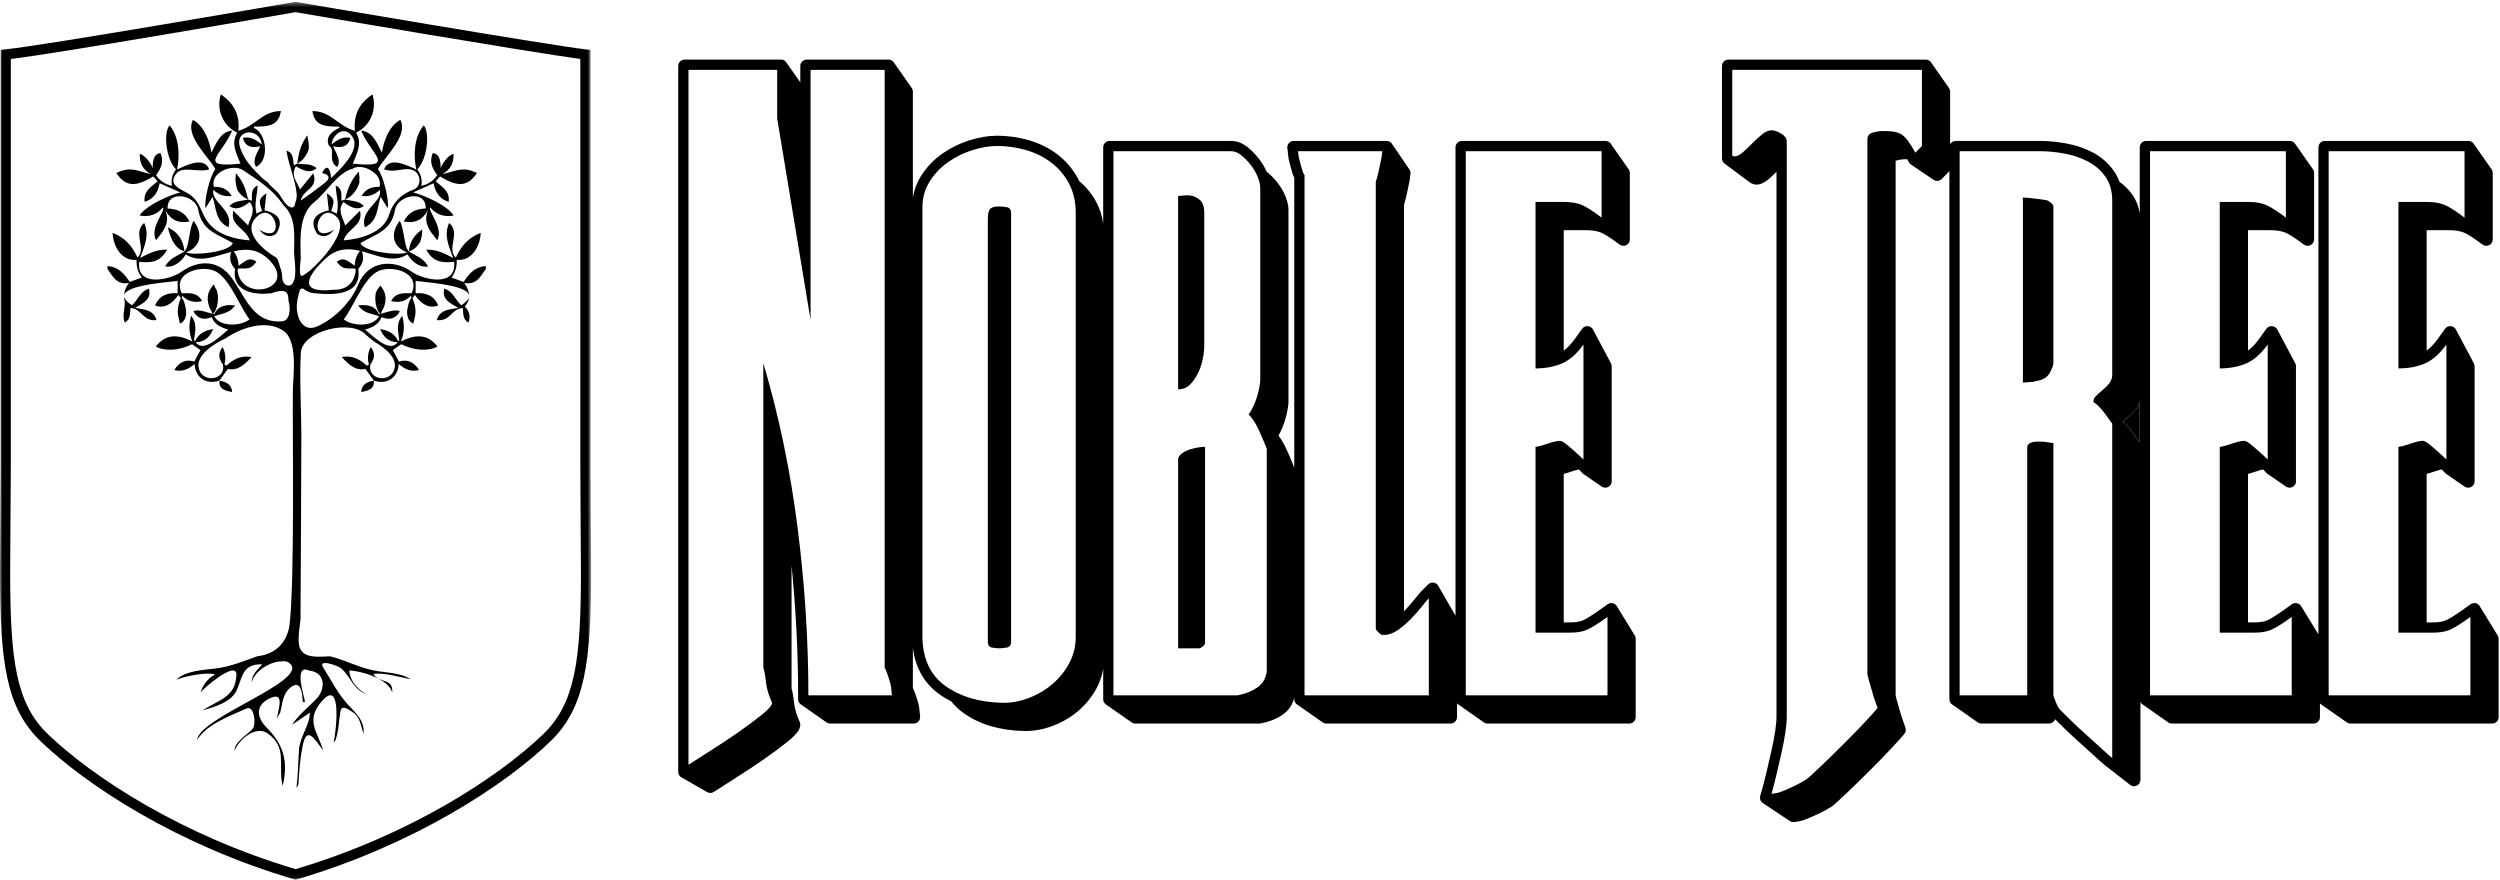
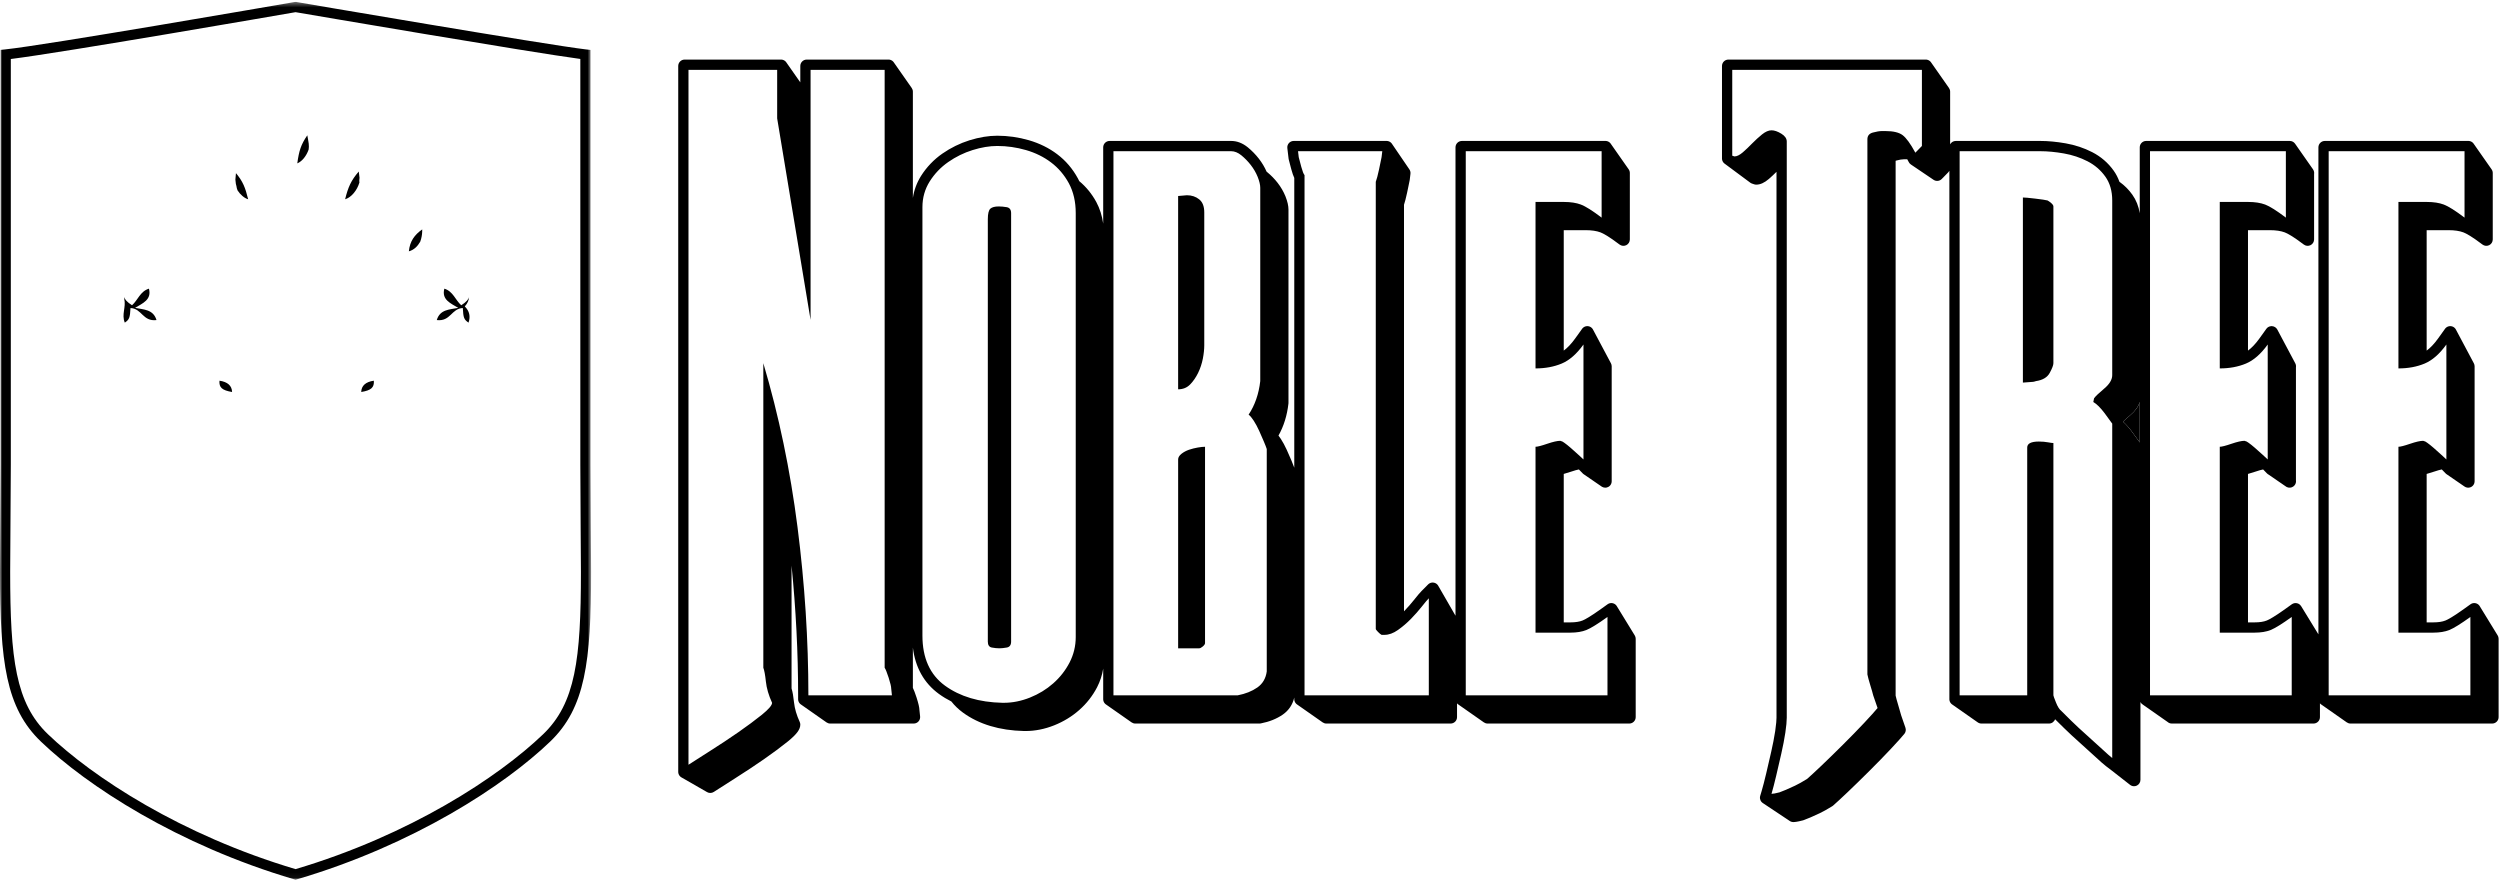
<svg xmlns="http://www.w3.org/2000/svg" width="500" height="176" viewBox="0 0 500 176" fill="none">
  <path fill-rule="evenodd" clip-rule="evenodd" d="M239.623 74.576C240.061 73.683 240.368 72.736 240.569 71.74C240.758 70.749 240.853 69.85 240.853 69.055V42.481C240.853 41.29 240.522 40.415 239.836 39.869C239.162 39.322 238.334 39.049 237.376 39.049L235.626 39.201V77.862C236.596 77.862 237.388 77.54 238.027 76.891C238.654 76.247 239.185 75.475 239.623 74.576Z" fill="black" />
  <path fill-rule="evenodd" clip-rule="evenodd" d="M237.802 89.949C237.223 90.156 236.714 90.423 236.277 90.775C235.851 91.121 235.627 91.498 235.627 91.892V129.662H239.836C240.037 129.662 240.274 129.534 240.569 129.285C240.853 129.042 241.007 128.817 241.007 128.617V89.353C240.617 89.353 240.132 89.408 239.552 89.506C238.973 89.603 238.394 89.754 237.802 89.949Z" fill="black" />
  <path fill-rule="evenodd" clip-rule="evenodd" d="M201.348 41.435C200.768 41.338 200.236 41.289 199.751 41.289C198.971 41.289 198.415 41.435 198.072 41.732C197.741 42.036 197.564 42.728 197.564 43.828V128.319C197.564 129.011 197.836 129.412 198.368 129.509C198.9 129.612 199.409 129.661 199.893 129.661C200.284 129.661 200.768 129.612 201.348 129.509C201.927 129.412 202.223 129.011 202.223 128.319V42.631C202.223 41.933 201.927 41.538 201.348 41.435Z" fill="black" />
  <path fill-rule="evenodd" clip-rule="evenodd" d="M321.495 139.064H293.152V30.241H320.324V43.525C318.492 42.133 317.108 41.265 316.186 40.913C315.264 40.567 314.129 40.39 312.769 40.39H307.105V73.683C309.044 73.683 310.783 73.361 312.343 72.711C313.88 72.067 315.335 70.797 316.694 68.902V91.893C316.6 91.796 316.351 91.571 315.973 91.218C315.583 90.872 315.169 90.502 314.732 90.101C314.294 89.706 313.869 89.33 313.431 88.983C312.994 88.637 312.674 88.412 312.485 88.309L312.048 88.163C311.468 88.163 310.593 88.364 309.434 88.758C308.264 89.159 307.495 89.354 307.105 89.354V126.528H314.081C315.335 126.528 316.411 126.351 317.274 126.005C318.149 125.653 319.556 124.784 321.495 123.393V139.064ZM285.762 139.064H260.907V35.021C260.718 34.82 260.505 34.274 260.257 33.375C260.02 32.482 259.843 31.832 259.748 31.437L259.606 30.241H276.456L276.314 31.437C276.22 31.935 276.042 32.755 275.806 33.897C275.557 35.045 275.345 35.865 275.155 36.363V125.78C275.155 125.877 275.297 126.078 275.593 126.375C275.877 126.673 276.125 126.874 276.314 126.971H276.894C277.769 126.971 278.667 126.649 279.578 126.005C280.5 125.355 281.375 124.608 282.203 123.764C283.019 122.919 283.752 122.1 284.378 121.298C285.005 120.508 285.466 119.955 285.762 119.658V139.064ZM253.351 134.29C253.162 135.681 252.535 136.75 251.471 137.497C250.395 138.244 249.095 138.767 247.546 139.064H222.691V30.241H246.233C246.907 30.241 247.593 30.514 248.267 31.061C248.941 31.613 249.579 32.257 250.159 33.004C250.738 33.751 251.199 34.547 251.542 35.392C251.873 36.236 252.051 36.958 252.051 37.554V76.222C251.755 78.809 250.975 81.044 249.721 82.934C250.017 83.134 250.348 83.535 250.738 84.13C251.128 84.725 251.483 85.4 251.826 86.147C252.169 86.894 252.488 87.617 252.772 88.309C253.067 89.008 253.257 89.505 253.351 89.803V134.29ZM215.147 127.42C215.147 129.212 214.733 130.907 213.917 132.498C213.089 134.09 212.001 135.481 210.642 136.677C209.293 137.868 207.745 138.815 205.995 139.514C204.256 140.206 202.507 140.559 200.768 140.559H200.472C195.825 140.455 191.995 139.314 188.991 137.127C185.988 134.934 184.486 131.6 184.486 127.123V41.435C184.486 39.546 184.971 37.833 185.941 36.284C186.91 34.747 188.152 33.448 189.653 32.403C191.155 31.358 192.775 30.562 194.513 30.016C196.263 29.469 197.906 29.195 199.455 29.195C201.395 29.195 203.31 29.469 205.202 30.016C207.082 30.562 208.762 31.389 210.204 32.482C211.658 33.575 212.853 34.966 213.775 36.661C214.686 38.356 215.147 40.342 215.147 42.632V127.42ZM161.677 139.064C161.677 128.015 160.955 116.797 159.501 105.401C158.047 94.007 155.764 83.085 152.666 72.638V133.543C152.856 134.041 153.033 134.958 153.175 136.301C153.317 137.649 153.731 139.064 154.416 140.559C154.416 141.057 153.731 141.846 152.383 142.946C151.023 144.039 149.45 145.205 147.653 146.457C145.867 147.696 144.023 148.916 142.131 150.113C140.251 151.304 138.773 152.251 137.697 152.95V13.968H155.433V23.674L162.114 63.976V13.968H176.93V133.543C177.131 133.841 177.391 134.509 177.734 135.554C178.065 136.598 178.243 137.327 178.243 137.722L178.385 139.064H161.677ZM323.358 121.224C323.33 121.179 323.3 121.138 323.268 121.098C323.262 121.09 323.257 121.083 323.251 121.076C323.218 121.037 323.184 121 323.147 120.965C323.141 120.959 323.134 120.953 323.128 120.947C323.089 120.912 323.048 120.879 323.006 120.848C323.002 120.846 322.999 120.843 322.995 120.841C322.951 120.811 322.905 120.783 322.858 120.758C322.856 120.757 322.853 120.755 322.85 120.754C322.849 120.753 322.848 120.753 322.847 120.752C322.799 120.728 322.751 120.708 322.7 120.69C322.692 120.687 322.684 120.684 322.676 120.681C322.628 120.664 322.579 120.651 322.529 120.64C322.52 120.638 322.511 120.637 322.502 120.635C322.451 120.625 322.4 120.619 322.349 120.615C322.343 120.615 322.338 120.615 322.332 120.614C322.281 120.612 322.229 120.612 322.178 120.616C322.174 120.616 322.171 120.616 322.167 120.616C322.116 120.62 322.064 120.628 322.013 120.638C322.004 120.64 321.995 120.642 321.985 120.644C321.975 120.646 321.965 120.648 321.954 120.65C321.915 120.66 321.876 120.672 321.838 120.686C321.831 120.688 321.824 120.691 321.817 120.694C321.766 120.713 321.717 120.734 321.67 120.758C321.67 120.759 321.669 120.759 321.669 120.759C321.62 120.785 321.574 120.814 321.529 120.845C321.525 120.848 321.521 120.85 321.517 120.852L320.299 121.726C318.069 123.326 317.007 123.901 316.51 124.101C315.89 124.35 315.073 124.476 314.081 124.476H312.749V94.786C313.125 94.687 313.601 94.543 314.21 94.335C314.916 94.094 315.419 93.961 315.774 93.888L316.545 94.68C316.568 94.704 316.592 94.727 316.616 94.749L316.62 94.751C316.654 94.781 316.689 94.808 316.725 94.834C316.73 94.837 316.733 94.84 316.738 94.843L320.32 97.305C320.355 97.329 320.391 97.352 320.428 97.372C320.633 97.488 320.859 97.542 321.083 97.537C321.183 97.535 321.282 97.521 321.381 97.496C321.627 97.431 321.856 97.294 322.031 97.088C322.032 97.087 322.032 97.087 322.033 97.087C322.033 97.086 322.033 97.086 322.034 97.085C322.035 97.084 322.036 97.083 322.036 97.082C322.043 97.075 322.049 97.067 322.054 97.06C322.055 97.059 322.056 97.059 322.057 97.058C322.057 97.058 322.057 97.057 322.057 97.056C322.058 97.056 322.058 97.055 322.059 97.055C322.248 96.818 322.34 96.533 322.339 96.25V73.264C322.339 73.054 322.287 72.848 322.189 72.662L318.596 65.908C318.591 65.898 318.585 65.89 318.58 65.88C318.57 65.862 318.559 65.844 318.548 65.826C318.54 65.813 318.531 65.801 318.523 65.788C318.512 65.773 318.501 65.757 318.49 65.742C318.48 65.729 318.47 65.716 318.46 65.704C318.449 65.69 318.437 65.676 318.426 65.663C318.415 65.651 318.404 65.639 318.393 65.627C318.38 65.614 318.367 65.601 318.355 65.589C318.344 65.578 318.332 65.567 318.32 65.557C318.307 65.544 318.292 65.532 318.278 65.52C318.267 65.511 318.255 65.502 318.244 65.493C318.228 65.481 318.212 65.469 318.195 65.457C318.184 65.45 318.173 65.442 318.162 65.435C318.144 65.424 318.126 65.413 318.109 65.402C318.097 65.396 318.086 65.39 318.075 65.383C318.056 65.373 318.037 65.364 318.018 65.355C318.006 65.349 317.994 65.343 317.982 65.338C317.963 65.33 317.944 65.322 317.925 65.314C317.912 65.309 317.898 65.304 317.885 65.3C317.875 65.296 317.866 65.293 317.856 65.289C317.847 65.286 317.838 65.284 317.828 65.281C317.814 65.277 317.8 65.273 317.786 65.27C317.767 65.265 317.747 65.26 317.728 65.256C317.714 65.253 317.7 65.251 317.687 65.248C317.666 65.244 317.646 65.241 317.626 65.239C317.612 65.237 317.599 65.236 317.585 65.234C317.565 65.232 317.544 65.231 317.523 65.23C317.509 65.229 317.496 65.229 317.483 65.229C317.462 65.228 317.441 65.229 317.42 65.229C317.406 65.23 317.393 65.23 317.379 65.231C317.359 65.233 317.338 65.234 317.317 65.237C317.303 65.239 317.29 65.24 317.276 65.242C317.256 65.245 317.235 65.249 317.215 65.253C317.205 65.255 317.195 65.256 317.186 65.258C317.181 65.259 317.177 65.261 317.173 65.262C317.153 65.266 317.134 65.272 317.115 65.277C317.101 65.281 317.086 65.285 317.072 65.29C317.054 65.295 317.037 65.302 317.02 65.308C317.005 65.314 316.99 65.319 316.975 65.325C316.959 65.332 316.944 65.339 316.928 65.346C316.913 65.353 316.897 65.36 316.882 65.368C316.867 65.376 316.852 65.384 316.837 65.392C316.822 65.401 316.807 65.408 316.793 65.417C316.775 65.428 316.758 65.44 316.741 65.452C316.73 65.459 316.72 65.466 316.709 65.473C316.655 65.513 316.603 65.558 316.554 65.606C316.547 65.614 316.54 65.622 316.533 65.63C316.517 65.647 316.501 65.663 316.485 65.682C316.464 65.707 316.443 65.733 316.424 65.76C316.423 65.761 316.423 65.762 316.422 65.762C316.422 65.762 316.422 65.763 316.421 65.763L315.027 67.706C314.283 68.744 313.52 69.551 312.749 70.122V46.035H317.131C318.32 46.035 319.319 46.183 320.09 46.473C320.653 46.687 321.772 47.284 323.911 48.908C324.299 49.202 324.82 49.252 325.257 49.035C325.693 48.819 325.969 48.374 325.969 47.887V34.603C325.969 34.34 325.888 34.083 325.737 33.867L322.144 28.736C322.126 28.71 322.107 28.685 322.087 28.66C322.086 28.658 322.085 28.657 322.083 28.655C322.059 28.625 322.033 28.598 322.007 28.57C321.999 28.563 321.991 28.556 321.984 28.549C321.964 28.529 321.944 28.511 321.923 28.493C321.913 28.485 321.903 28.477 321.893 28.469C321.873 28.453 321.853 28.438 321.832 28.423C321.821 28.415 321.81 28.408 321.799 28.4C321.776 28.385 321.752 28.371 321.728 28.358C321.716 28.351 321.704 28.343 321.692 28.337C321.663 28.322 321.635 28.309 321.607 28.296C321.591 28.289 321.574 28.283 321.558 28.276C321.54 28.27 321.521 28.262 321.502 28.256C321.485 28.25 321.467 28.245 321.45 28.24C321.429 28.234 321.408 28.229 321.387 28.224C321.372 28.22 321.356 28.216 321.341 28.213C321.305 28.206 321.268 28.2 321.233 28.197C321.222 28.195 321.211 28.195 321.2 28.194C321.171 28.192 321.142 28.19 321.112 28.19C321.106 28.19 321.1 28.189 321.094 28.189H292.383C291.674 28.189 291.1 28.763 291.1 29.471V123.146L287.642 117.15C287.639 117.144 287.634 117.138 287.63 117.132C287.617 117.11 287.604 117.089 287.59 117.068C287.582 117.057 287.574 117.046 287.566 117.036C287.555 117.02 287.543 117.004 287.53 116.988C287.521 116.977 287.512 116.965 287.502 116.954C287.49 116.94 287.478 116.927 287.465 116.913C287.455 116.902 287.444 116.891 287.433 116.88C287.42 116.868 287.407 116.855 287.394 116.843C287.383 116.833 287.371 116.823 287.36 116.813C287.346 116.801 287.332 116.79 287.317 116.778C287.305 116.77 287.294 116.76 287.282 116.752C287.266 116.741 287.25 116.73 287.234 116.72C287.223 116.712 287.211 116.704 287.199 116.697C287.182 116.686 287.164 116.677 287.147 116.667C287.135 116.661 287.124 116.654 287.112 116.648C287.093 116.638 287.073 116.63 287.053 116.621C287.042 116.616 287.032 116.611 287.021 116.606C287.02 116.606 287.018 116.605 287.018 116.605C286.961 116.582 286.903 116.563 286.844 116.548C286.841 116.547 286.838 116.546 286.834 116.545C286.778 116.531 286.721 116.522 286.664 116.517C286.656 116.516 286.65 116.515 286.642 116.514C286.588 116.509 286.532 116.509 286.477 116.511C286.468 116.511 286.459 116.512 286.45 116.512C286.396 116.516 286.341 116.522 286.287 116.533C286.279 116.535 286.27 116.536 286.262 116.538C286.241 116.543 286.222 116.546 286.202 116.552C286.167 116.561 286.132 116.572 286.099 116.584C286.098 116.584 286.097 116.585 286.096 116.585C286.042 116.604 285.991 116.628 285.94 116.654C285.934 116.658 285.927 116.661 285.921 116.664C285.871 116.691 285.824 116.721 285.779 116.754C285.772 116.759 285.765 116.764 285.758 116.769C285.713 116.803 285.671 116.84 285.631 116.879C285.628 116.882 285.624 116.885 285.621 116.887L284.306 118.212C283.964 118.556 283.504 119.098 282.762 120.034C282.231 120.714 281.586 121.446 280.8 122.262V40.947C280.985 40.401 281.185 39.621 281.424 38.519C281.507 38.116 281.583 37.753 281.651 37.431C281.775 36.839 281.873 36.372 281.936 36.038C281.942 36.009 281.946 35.98 281.95 35.95L282.092 34.754C282.128 34.446 282.052 34.136 281.878 33.88L278.382 28.749C278.38 28.746 278.377 28.744 278.375 28.741C278.346 28.699 278.316 28.658 278.281 28.62C278.278 28.616 278.275 28.613 278.271 28.609C278.262 28.6 278.253 28.591 278.244 28.582C278.214 28.551 278.182 28.521 278.15 28.494C278.137 28.483 278.123 28.471 278.11 28.461C278.075 28.434 278.039 28.408 278.002 28.385C277.992 28.379 277.983 28.372 277.973 28.367C277.928 28.34 277.879 28.316 277.83 28.295C277.816 28.288 277.801 28.283 277.786 28.278C277.749 28.263 277.712 28.25 277.674 28.24C277.656 28.234 277.639 28.23 277.622 28.225C277.577 28.215 277.53 28.206 277.484 28.2C277.476 28.199 277.468 28.197 277.46 28.196C277.415 28.191 277.368 28.189 277.322 28.189H258.74C258.374 28.189 258.025 28.345 257.781 28.619C257.538 28.893 257.424 29.258 257.467 29.622L257.711 31.679C257.713 31.704 257.717 31.728 257.722 31.753L257.738 31.842C257.742 31.866 257.747 31.891 257.753 31.915C257.828 32.228 257.944 32.663 258.091 33.215L258.279 33.921C258.481 34.654 258.662 35.177 258.855 35.583V93.54C258.732 93.189 258.549 92.726 258.317 92.177C258.05 91.526 257.735 90.805 257.353 89.974C256.958 89.114 256.572 88.399 256.173 87.789C256.006 87.534 255.848 87.311 255.696 87.116C256.746 85.254 257.415 83.11 257.687 80.73C257.692 80.681 257.695 80.632 257.695 80.584V41.916C257.695 41.17 257.5 40.31 257.098 39.285L257.092 39.271C256.707 38.322 256.183 37.417 255.534 36.58C254.921 35.79 254.217 35.067 253.437 34.427C253.399 34.396 253.361 34.367 253.323 34.337C252.924 33.426 252.407 32.556 251.78 31.747C251.132 30.911 250.386 30.145 249.559 29.467C248.514 28.619 247.394 28.189 246.233 28.189H221.921C221.213 28.189 220.639 28.763 220.639 29.471V44.733C220.418 43.151 219.959 41.704 219.264 40.41C218.371 38.77 217.225 37.367 215.852 36.227C215.764 36.042 215.674 35.859 215.577 35.68C214.522 33.742 213.131 32.115 211.443 30.846C209.806 29.605 207.898 28.663 205.785 28.048C205.78 28.047 205.776 28.046 205.772 28.044C203.704 27.447 201.579 27.144 199.455 27.144C197.71 27.144 195.841 27.452 193.897 28.058C191.969 28.665 190.147 29.56 188.481 30.718C186.76 31.916 185.321 33.421 184.201 35.195C183.356 36.546 182.813 38.014 182.575 39.577V18.33C182.575 18.067 182.494 17.81 182.343 17.595L178.75 12.463C178.734 12.44 178.716 12.417 178.698 12.395C178.695 12.391 178.692 12.386 178.688 12.382C178.664 12.352 178.637 12.323 178.611 12.296C178.604 12.29 178.597 12.283 178.59 12.277C178.569 12.257 178.548 12.238 178.526 12.219C178.517 12.211 178.507 12.203 178.497 12.195C178.477 12.179 178.457 12.164 178.436 12.149C178.424 12.141 178.413 12.133 178.401 12.126C178.38 12.112 178.359 12.099 178.337 12.087C178.325 12.08 178.314 12.073 178.302 12.067C178.27 12.049 178.238 12.034 178.204 12.02C178.192 12.014 178.179 12.01 178.167 12.005C178.144 11.996 178.121 11.988 178.098 11.98C178.083 11.975 178.067 11.971 178.051 11.966C178.029 11.96 178.007 11.954 177.984 11.949C177.969 11.945 177.955 11.942 177.94 11.939C177.91 11.934 177.88 11.929 177.85 11.926C177.842 11.925 177.834 11.923 177.826 11.922C177.786 11.919 177.746 11.916 177.705 11.916C177.704 11.916 177.702 11.916 177.7 11.916H161.345C160.636 11.916 160.062 12.49 160.062 13.198V16.475L157.254 12.463C157.236 12.439 157.218 12.415 157.199 12.392C157.197 12.389 157.194 12.385 157.192 12.382C157.167 12.352 157.142 12.324 157.115 12.297C157.108 12.29 157.1 12.283 157.092 12.276C157.072 12.257 157.052 12.238 157.031 12.22C157.021 12.211 157.01 12.204 157.001 12.195C156.981 12.18 156.961 12.165 156.941 12.151C156.929 12.142 156.918 12.134 156.906 12.127C156.885 12.113 156.863 12.1 156.842 12.088C156.83 12.081 156.819 12.074 156.807 12.067C156.776 12.051 156.744 12.036 156.712 12.022C156.697 12.015 156.681 12.01 156.666 12.004C156.646 11.996 156.626 11.989 156.606 11.982C156.59 11.976 156.573 11.971 156.556 11.966C156.535 11.96 156.514 11.955 156.493 11.95C156.477 11.947 156.462 11.943 156.446 11.94C156.41 11.933 156.374 11.927 156.337 11.923C156.334 11.923 156.331 11.922 156.329 11.922C156.291 11.919 156.253 11.917 156.215 11.917C156.211 11.917 156.207 11.916 156.203 11.916H136.928C136.219 11.916 135.645 12.49 135.645 13.198V154.367C135.645 154.372 135.646 154.377 135.646 154.383C135.646 154.389 135.645 154.395 135.645 154.401C135.646 154.427 135.65 154.454 135.653 154.481C135.655 154.505 135.656 154.529 135.66 154.553C135.664 154.586 135.672 154.619 135.679 154.651C135.685 154.673 135.689 154.696 135.694 154.718C135.705 154.753 135.718 154.786 135.731 154.82C135.738 154.838 135.743 154.857 135.751 154.875C135.769 154.918 135.791 154.96 135.815 155.002C135.819 155.009 135.822 155.016 135.826 155.023C135.854 155.07 135.885 155.116 135.92 155.16C135.931 155.173 135.943 155.184 135.953 155.197C135.978 155.227 136.004 155.257 136.032 155.284C136.048 155.299 136.065 155.312 136.082 155.327C136.107 155.35 136.132 155.372 136.16 155.393C136.179 155.407 136.2 155.419 136.22 155.433C136.243 155.448 136.265 155.465 136.289 155.479L141.421 158.424C141.619 158.538 141.839 158.594 142.059 158.594C142.302 158.594 142.545 158.525 142.757 158.387C143.928 157.628 145.457 156.65 147.178 155.559C149.087 154.352 150.961 153.111 152.748 151.871C154.595 150.585 156.165 149.419 157.556 148.302C159.359 146.831 160.061 145.883 160.061 144.921C160.061 144.736 160.021 144.554 159.944 144.386C159.319 143.024 158.938 141.726 158.812 140.528C158.679 139.263 158.514 138.33 158.311 137.691V113.113C159.182 121.846 159.625 130.546 159.625 139.064V139.834C159.625 139.837 159.626 139.839 159.626 139.841C159.626 139.881 159.627 139.921 159.631 139.961C159.632 139.969 159.634 139.977 159.635 139.986C159.638 140.015 159.643 140.044 159.648 140.074C159.651 140.09 159.655 140.104 159.658 140.12C159.663 140.142 159.669 140.163 159.675 140.185C159.679 140.201 159.684 140.218 159.689 140.234C159.696 140.255 159.705 140.277 159.713 140.298C159.718 140.312 159.723 140.326 159.729 140.34C159.743 140.372 159.759 140.405 159.775 140.436C159.782 140.449 159.789 140.46 159.796 140.472C159.808 140.493 159.821 140.515 159.835 140.536C159.842 140.547 159.85 140.559 159.858 140.57C159.873 140.591 159.888 140.611 159.904 140.631C159.912 140.641 159.919 140.651 159.928 140.661C159.946 140.682 159.965 140.703 159.986 140.724C159.992 140.731 159.998 140.738 160.005 140.745C160.032 140.772 160.061 140.798 160.091 140.822C160.095 140.826 160.099 140.829 160.103 140.832C160.125 140.85 160.148 140.868 160.172 140.884L165.303 144.477C165.519 144.628 165.776 144.709 166.039 144.709H182.747C183.11 144.709 183.457 144.554 183.7 144.284C183.943 144.014 184.06 143.653 184.022 143.292L183.886 142.005C183.871 141.475 183.698 140.725 183.319 139.528C183.317 139.524 183.316 139.52 183.315 139.516C183.012 138.595 182.783 137.987 182.575 137.571V129.513C183.06 133.499 184.805 136.611 187.783 138.786C188.564 139.354 189.397 139.857 190.276 140.299C190.932 141.131 191.706 141.874 192.598 142.526C195.8 144.857 199.908 146.094 204.806 146.203C204.816 146.203 204.825 146.203 204.835 146.203H205.13C207.021 146.203 208.939 145.821 210.832 145.067C212.707 144.319 214.396 143.287 215.851 142.002C217.319 140.711 218.518 139.18 219.42 137.445C220.028 136.258 220.436 135.012 220.639 133.724V139.834C220.639 139.838 220.639 139.842 220.639 139.846C220.64 139.884 220.642 139.921 220.645 139.958C220.645 139.961 220.645 139.964 220.646 139.966C220.65 140.004 220.655 140.041 220.663 140.078C220.665 140.093 220.669 140.108 220.673 140.122C220.678 140.145 220.683 140.166 220.689 140.188C220.694 140.205 220.699 140.221 220.704 140.237C220.712 140.258 220.719 140.278 220.727 140.299C220.733 140.314 220.738 140.328 220.744 140.343C220.759 140.375 220.774 140.408 220.791 140.439C220.796 140.45 220.803 140.46 220.809 140.47C220.822 140.493 220.835 140.515 220.85 140.538C220.857 140.549 220.865 140.56 220.872 140.571C220.887 140.591 220.903 140.612 220.919 140.632C220.926 140.642 220.934 140.652 220.942 140.661C220.961 140.683 220.979 140.703 220.999 140.724C221.006 140.731 221.013 140.739 221.02 140.746C221.047 140.772 221.075 140.798 221.105 140.823C221.108 140.825 221.111 140.827 221.114 140.83C221.137 140.848 221.161 140.867 221.186 140.884L226.317 144.477C226.533 144.628 226.79 144.709 227.053 144.709H251.908C251.989 144.709 252.07 144.701 252.15 144.686C253.858 144.358 255.343 143.761 256.57 142.909C257.749 142.081 258.515 140.94 258.855 139.513V139.834C258.855 139.838 258.856 139.842 258.856 139.846C258.856 139.884 258.858 139.922 258.861 139.96C258.862 139.962 258.862 139.965 258.862 139.967C258.866 140.004 258.872 140.041 258.879 140.077C258.882 140.093 258.886 140.108 258.889 140.123C258.894 140.144 258.9 140.166 258.906 140.187C258.91 140.204 258.915 140.221 258.921 140.237C258.928 140.257 258.935 140.278 258.943 140.298C258.949 140.313 258.955 140.328 258.961 140.343C258.975 140.375 258.99 140.407 259.007 140.438C259.013 140.45 259.019 140.46 259.026 140.471C259.039 140.494 259.052 140.515 259.066 140.537C259.074 140.549 259.082 140.56 259.089 140.571C259.104 140.592 259.119 140.612 259.135 140.632C259.143 140.642 259.151 140.652 259.159 140.661C259.177 140.683 259.195 140.703 259.215 140.723C259.223 140.731 259.229 140.738 259.236 140.746C259.264 140.772 259.291 140.798 259.321 140.823C259.324 140.825 259.328 140.827 259.331 140.83C259.354 140.849 259.377 140.867 259.402 140.884L264.533 144.477C264.749 144.628 265.006 144.709 265.269 144.709H290.124C290.832 144.709 291.406 144.135 291.406 143.426V140.664C291.424 140.684 291.442 140.704 291.46 140.723C291.468 140.731 291.475 140.739 291.482 140.746C291.509 140.773 291.537 140.799 291.567 140.823C291.569 140.825 291.571 140.826 291.573 140.828C291.597 140.848 291.622 140.866 291.647 140.884L296.779 144.477C296.994 144.628 297.251 144.709 297.514 144.709H325.857C326.566 144.709 327.14 144.135 327.14 143.426V127.755C327.14 127.518 327.074 127.287 326.95 127.085L323.358 121.224Z" fill="black" />
  <path fill-rule="evenodd" clip-rule="evenodd" d="M426.035 83.054C425.315 83.662 424.874 84.068 424.604 84.336C425.145 84.81 425.708 85.435 426.305 86.224C427.25 87.498 427.672 88.077 427.87 88.369C427.9 88.414 427.925 88.461 427.949 88.508V80.379C427.685 81.311 427.045 82.207 426.035 83.054Z" fill="black" />
  <path fill-rule="evenodd" clip-rule="evenodd" d="M494.077 139.064H465.734V30.241H492.906V43.525C491.074 42.133 489.69 41.265 488.768 40.913C487.846 40.567 486.711 40.39 485.351 40.39H479.687V73.683C481.626 73.683 483.365 73.361 484.925 72.711C486.462 72.067 487.917 70.797 489.276 68.902V91.893C489.182 91.796 488.933 91.571 488.555 91.218C488.165 90.872 487.751 90.502 487.314 90.101C486.876 89.706 486.451 89.33 486.013 88.983C485.576 88.637 485.257 88.412 485.067 88.309L484.63 88.163C484.05 88.163 483.175 88.364 482.016 88.758C480.846 89.159 480.077 89.354 479.687 89.354V126.528H486.663C487.917 126.528 488.993 126.351 489.856 126.005C490.731 125.653 492.138 124.784 494.077 123.393V139.064ZM458.344 139.064H430.001V30.241H457.173V43.525C455.341 42.133 453.957 41.265 453.035 40.913C452.113 40.567 450.977 40.39 449.617 40.39H443.954V73.683C445.893 73.683 447.631 73.361 449.192 72.711C450.729 72.067 452.183 70.797 453.543 68.902V91.893C453.449 91.796 453.2 91.571 452.822 91.218C452.432 90.872 452.018 90.502 451.58 90.101C451.143 89.706 450.717 89.33 450.28 88.983C449.842 88.637 449.523 88.412 449.334 88.309L448.896 88.163C448.317 88.163 447.442 88.364 446.283 88.758C445.112 89.159 444.344 89.354 443.954 89.354V126.528H450.93C452.183 126.528 453.26 126.351 454.123 126.005C454.998 125.653 456.405 124.784 458.344 123.393V139.064ZM427.949 88.508C427.925 88.461 427.9 88.414 427.87 88.37C427.672 88.077 427.25 87.498 426.304 86.224C425.708 85.436 425.144 84.81 424.603 84.336C424.873 84.068 425.315 83.663 426.035 83.054C427.045 82.207 427.684 81.311 427.949 80.379V88.508ZM422.445 75.025C422.445 75.918 421.913 76.817 420.849 77.71C419.784 78.609 419.099 79.252 418.815 79.653L418.661 80.401C419.347 80.795 420.092 81.543 420.92 82.636C421.735 83.735 422.244 84.427 422.445 84.725V151.601C422.055 151.304 421.381 150.708 420.411 149.809C419.442 148.916 418.401 147.969 417.29 146.979C416.167 145.983 415.149 145.035 414.239 144.142C413.317 143.244 412.654 142.593 412.276 142.199C411.886 141.901 411.519 141.324 411.188 140.48C410.846 139.635 410.68 139.161 410.68 139.064V88.607C410.479 88.607 410.112 88.558 409.58 88.461C409.048 88.364 408.445 88.309 407.771 88.309C406.222 88.309 405.442 88.71 405.442 89.505V139.064H391.926V30.241H408.055C409.51 30.241 411.082 30.392 412.784 30.69C414.476 30.988 416.048 31.51 417.503 32.257C418.957 33.004 420.139 34.025 421.062 35.319C421.984 36.612 422.445 38.203 422.445 40.093V75.025ZM384.382 29.195L383.07 30.538C382.1 28.746 381.249 27.58 380.528 27.033C379.806 26.487 378.659 26.213 377.11 26.213H376.389C375.904 26.213 375.301 26.311 374.568 26.511C373.847 26.712 373.48 27.155 373.48 27.853V134.885C373.575 135.384 373.776 136.106 374.06 137.048C374.356 137.996 374.545 138.669 374.639 139.064L375.514 141.603C375.029 142.199 374.131 143.195 372.83 144.586C371.518 145.983 370.11 147.423 368.609 148.916C367.107 150.411 365.688 151.802 364.328 153.096C362.969 154.389 361.998 155.282 361.419 155.786C360.45 156.382 359.657 156.831 359.019 157.129C358.393 157.426 357.789 157.7 357.21 157.949C356.631 158.198 356.193 158.368 355.898 158.471C355.129 158.671 354.597 158.769 354.301 158.769C354.597 157.773 354.904 156.552 355.247 155.112C355.59 153.666 355.921 152.203 356.264 150.708C356.607 149.214 356.867 147.824 357.068 146.53C357.257 145.236 357.352 144.239 357.352 143.541V143.244V28.303C357.352 27.702 356.985 27.179 356.264 26.736C355.531 26.286 354.88 26.062 354.301 26.062C353.722 26.062 353.095 26.335 352.409 26.882C351.735 27.428 351.085 28.029 350.446 28.673C349.82 29.323 349.193 29.919 348.567 30.465C347.928 31.012 347.372 31.285 346.887 31.285L346.45 31.139V13.968H384.382V29.195ZM499.533 127.085L495.94 121.224C495.913 121.179 495.882 121.138 495.85 121.098L495.833 121.076C495.801 121.037 495.766 121 495.729 120.965C495.723 120.959 495.716 120.953 495.71 120.947C495.671 120.912 495.63 120.879 495.588 120.848C495.584 120.846 495.581 120.843 495.576 120.841C495.533 120.811 495.487 120.783 495.441 120.759C495.438 120.757 495.435 120.755 495.432 120.754C495.431 120.753 495.43 120.753 495.429 120.752C495.382 120.728 495.333 120.708 495.283 120.69C495.275 120.687 495.266 120.684 495.258 120.681C495.21 120.664 495.161 120.651 495.112 120.64C495.102 120.638 495.093 120.637 495.084 120.635C495.033 120.625 494.982 120.619 494.931 120.615C494.925 120.615 494.92 120.615 494.914 120.614C494.863 120.612 494.812 120.612 494.76 120.616C494.756 120.616 494.753 120.616 494.749 120.616C494.698 120.62 494.646 120.628 494.595 120.638C494.586 120.64 494.577 120.642 494.567 120.644C494.557 120.646 494.547 120.648 494.536 120.65C494.497 120.66 494.458 120.672 494.42 120.686C494.413 120.688 494.406 120.691 494.399 120.694C494.348 120.713 494.299 120.734 494.252 120.758C494.252 120.759 494.251 120.759 494.251 120.759C494.202 120.785 494.156 120.814 494.111 120.845C494.107 120.848 494.103 120.85 494.099 120.852L492.881 121.726C490.651 123.326 489.589 123.901 489.092 124.101C488.472 124.35 487.655 124.476 486.663 124.476H485.331V94.786C485.707 94.687 486.183 94.543 486.792 94.335C487.498 94.094 488.002 93.961 488.356 93.888L489.127 94.68C489.15 94.704 489.174 94.727 489.198 94.749L489.202 94.751C489.236 94.781 489.271 94.808 489.307 94.834C489.312 94.836 489.315 94.84 489.32 94.843L492.898 97.302C493.061 97.418 493.244 97.49 493.433 97.521C493.619 97.551 493.809 97.54 493.991 97.488C494.128 97.449 494.26 97.387 494.38 97.302C494.38 97.302 494.38 97.301 494.381 97.301C494.499 97.216 494.601 97.114 494.684 96.998C494.775 96.869 494.84 96.728 494.879 96.581C494.906 96.476 494.921 96.366 494.921 96.255V73.264C494.921 73.054 494.869 72.848 494.771 72.662L491.178 65.908C491.173 65.898 491.167 65.89 491.162 65.88C491.152 65.862 491.141 65.844 491.13 65.826C491.122 65.813 491.113 65.801 491.105 65.788C491.094 65.773 491.083 65.757 491.072 65.742C491.062 65.729 491.052 65.716 491.042 65.704C491.031 65.69 491.019 65.676 491.008 65.663C490.997 65.651 490.986 65.639 490.975 65.627C490.963 65.614 490.95 65.601 490.937 65.588C490.926 65.578 490.914 65.567 490.903 65.557C490.889 65.544 490.874 65.532 490.86 65.52C490.849 65.511 490.837 65.502 490.826 65.493C490.81 65.481 490.794 65.469 490.777 65.457C490.766 65.45 490.755 65.442 490.744 65.435C490.726 65.424 490.708 65.413 490.69 65.402C490.679 65.396 490.668 65.39 490.657 65.383C490.638 65.373 490.619 65.364 490.6 65.355C490.588 65.349 490.576 65.343 490.564 65.338C490.545 65.33 490.526 65.322 490.507 65.314C490.494 65.309 490.48 65.304 490.467 65.3C490.458 65.296 490.448 65.293 490.438 65.289C490.429 65.286 490.42 65.284 490.41 65.281C490.396 65.277 490.382 65.273 490.368 65.27C490.349 65.265 490.329 65.26 490.31 65.256C490.296 65.253 490.282 65.251 490.269 65.248C490.248 65.244 490.228 65.241 490.208 65.239C490.194 65.237 490.181 65.236 490.167 65.234C490.146 65.232 490.126 65.231 490.105 65.23C490.091 65.229 490.078 65.229 490.065 65.229C490.044 65.228 490.023 65.229 490.002 65.229C489.989 65.23 489.975 65.23 489.961 65.231C489.941 65.233 489.92 65.234 489.899 65.237C489.885 65.239 489.872 65.24 489.858 65.242C489.838 65.245 489.817 65.249 489.797 65.253C489.787 65.255 489.778 65.256 489.768 65.258C489.763 65.259 489.759 65.261 489.755 65.262C489.735 65.266 489.716 65.272 489.696 65.277C489.682 65.281 489.668 65.285 489.654 65.29C489.636 65.295 489.619 65.302 489.601 65.309C489.586 65.314 489.571 65.319 489.557 65.325C489.541 65.332 489.524 65.34 489.508 65.347C489.494 65.354 489.479 65.36 489.464 65.368C489.448 65.376 489.433 65.385 489.417 65.394C489.403 65.401 489.389 65.409 489.375 65.417C489.356 65.429 489.338 65.442 489.319 65.455C489.31 65.461 489.3 65.467 489.291 65.473C489.237 65.513 489.185 65.558 489.136 65.606C489.13 65.613 489.124 65.62 489.117 65.627C489.1 65.645 489.083 65.663 489.067 65.682C489.046 65.707 489.025 65.733 489.006 65.76C489.005 65.761 489.005 65.762 489.004 65.762C489.004 65.763 489.004 65.763 489.003 65.763L487.609 67.706C486.865 68.744 486.102 69.551 485.331 70.122V46.035H489.713C490.903 46.035 491.901 46.183 492.672 46.473C493.235 46.687 494.354 47.284 496.493 48.908C496.881 49.202 497.403 49.252 497.839 49.035C498.275 48.819 498.551 48.374 498.551 47.887V34.603C498.551 34.34 498.47 34.083 498.319 33.867L494.726 28.736C494.708 28.71 494.689 28.685 494.669 28.66C494.668 28.658 494.667 28.657 494.665 28.655C494.641 28.625 494.615 28.598 494.589 28.57C494.581 28.563 494.573 28.556 494.566 28.549C494.546 28.529 494.526 28.511 494.505 28.493C494.495 28.485 494.485 28.477 494.475 28.469C494.455 28.453 494.435 28.438 494.414 28.423C494.403 28.415 494.392 28.408 494.381 28.4C494.358 28.385 494.334 28.371 494.31 28.358C494.298 28.351 494.286 28.343 494.274 28.337C494.245 28.322 494.218 28.309 494.189 28.296C494.173 28.289 494.156 28.283 494.14 28.276C494.122 28.27 494.103 28.262 494.084 28.256C494.067 28.25 494.049 28.245 494.032 28.24C494.011 28.234 493.99 28.229 493.969 28.224C493.954 28.22 493.938 28.216 493.923 28.213C493.887 28.206 493.851 28.2 493.815 28.197C493.804 28.195 493.793 28.195 493.783 28.194C493.753 28.192 493.724 28.19 493.694 28.19C493.688 28.19 493.682 28.189 493.676 28.189H464.965C464.257 28.189 463.682 28.763 463.682 29.471V126.868L460.223 121.224C459.971 120.813 459.514 120.585 459.045 120.616C459.012 120.617 458.979 120.622 458.946 120.626C458.935 120.627 458.925 120.629 458.914 120.63C458.72 120.661 458.532 120.734 458.366 120.852L457.148 121.726C454.918 123.326 453.855 123.901 453.359 124.101C452.739 124.35 451.922 124.476 450.93 124.476H449.598V94.786C449.974 94.687 450.449 94.543 451.059 94.335C451.765 94.094 452.268 93.961 452.623 93.889L453.394 94.68C453.489 94.778 453.597 94.858 453.714 94.919L457.059 97.218C457.234 97.372 457.445 97.471 457.667 97.512C458.122 97.604 458.609 97.444 458.918 97.062C459.156 96.769 459.243 96.401 459.188 96.053V73.466C459.231 73.196 459.187 72.913 459.054 72.662L455.461 65.908C455.247 65.507 454.843 65.258 454.406 65.231C454.405 65.231 454.403 65.231 454.401 65.231C454.379 65.23 454.357 65.229 454.336 65.229C454.312 65.228 454.287 65.229 454.264 65.23C454.263 65.23 454.261 65.23 454.26 65.23C453.874 65.246 453.505 65.435 453.271 65.762L451.876 67.706C451.132 68.744 450.369 69.551 449.598 70.122V46.035H453.979C455.169 46.035 456.167 46.183 456.939 46.473C457.501 46.687 458.62 47.284 460.76 48.908C461.148 49.203 461.67 49.252 462.105 49.035C462.542 48.819 462.818 48.374 462.818 47.887V34.804C462.869 34.481 462.795 34.144 462.602 33.867L459.01 28.736C458.766 28.388 458.372 28.191 457.962 28.19C457.956 28.19 457.949 28.189 457.943 28.189H429.231C428.523 28.189 427.949 28.763 427.949 29.471V42.648C427.724 41.249 427.23 40.005 426.468 38.936C425.752 37.931 424.887 37.066 423.887 36.353C423.602 35.551 423.217 34.807 422.732 34.127C421.62 32.567 420.176 31.323 418.44 30.432C416.809 29.594 415.026 29.001 413.138 28.669C411.315 28.35 409.605 28.189 408.055 28.189H391.157C390.668 28.189 390.243 28.463 390.027 28.865V18.33C390.027 18.067 389.946 17.81 389.795 17.595L386.202 12.463C386.183 12.435 386.162 12.409 386.142 12.383C386.141 12.382 386.14 12.381 386.139 12.38C386.115 12.352 386.091 12.325 386.065 12.299C386.058 12.291 386.05 12.284 386.042 12.277C386.022 12.258 386.002 12.239 385.982 12.222C385.972 12.213 385.963 12.206 385.953 12.198C385.932 12.181 385.911 12.166 385.89 12.15C385.879 12.143 385.87 12.137 385.86 12.13C385.83 12.11 385.799 12.091 385.768 12.074C385.757 12.068 385.746 12.063 385.735 12.057C385.713 12.046 385.691 12.035 385.669 12.026C385.653 12.018 385.637 12.012 385.621 12.006C385.602 11.999 385.583 11.992 385.563 11.985C385.547 11.979 385.531 11.974 385.515 11.969C385.489 11.961 385.463 11.955 385.437 11.949C385.423 11.946 385.409 11.942 385.395 11.94C385.362 11.934 385.33 11.929 385.297 11.925C385.284 11.923 385.272 11.922 385.26 11.922C385.231 11.919 385.202 11.918 385.172 11.917C385.166 11.917 385.159 11.916 385.152 11.916H345.68C344.972 11.916 344.398 12.49 344.398 13.198V31.694C344.398 31.71 344.399 31.726 344.399 31.741C344.4 31.752 344.4 31.762 344.401 31.772C344.404 31.82 344.409 31.866 344.417 31.913C344.418 31.92 344.42 31.927 344.422 31.935C344.43 31.979 344.44 32.022 344.453 32.064C344.455 32.07 344.456 32.076 344.458 32.081C344.472 32.126 344.49 32.171 344.509 32.214C344.513 32.222 344.516 32.231 344.521 32.239C344.541 32.283 344.563 32.325 344.588 32.365C344.589 32.368 344.591 32.371 344.593 32.374C344.617 32.412 344.644 32.449 344.672 32.485C344.677 32.492 344.683 32.499 344.688 32.506C344.718 32.542 344.75 32.577 344.784 32.61C344.79 32.616 344.797 32.622 344.803 32.628C344.84 32.663 344.878 32.696 344.919 32.726L350.048 36.532C350.157 36.612 350.278 36.675 350.406 36.718L350.844 36.864C350.975 36.907 351.112 36.929 351.249 36.929C352.054 36.929 352.875 36.56 353.771 35.794C354.287 35.344 354.799 34.864 355.3 34.364V143.541C355.3 143.951 355.255 144.749 355.041 146.215C354.833 147.553 354.571 148.911 354.264 150.25L354.025 151.292C353.761 152.447 353.511 153.538 353.252 154.637C352.869 156.242 352.586 157.337 352.334 158.185L352.041 159.173C352.039 159.178 352.039 159.183 352.037 159.189C352.033 159.205 352.029 159.223 352.025 159.24C352.016 159.278 352.008 159.315 352.003 159.353C352.002 159.362 351.999 159.369 351.998 159.378C351.996 159.389 351.997 159.401 351.996 159.413C351.992 159.45 351.99 159.486 351.99 159.523C351.99 159.543 351.989 159.563 351.99 159.583C351.992 159.621 351.995 159.658 352 159.696C352.002 159.713 352.003 159.731 352.006 159.748C352.024 159.855 352.055 159.96 352.1 160.06C352.107 160.076 352.115 160.091 352.123 160.106C352.139 160.14 352.157 160.173 352.176 160.205C352.187 160.223 352.199 160.24 352.211 160.257C352.221 160.273 352.231 160.289 352.242 160.305C352.252 160.318 352.263 160.328 352.272 160.341C352.286 160.357 352.299 160.374 352.313 160.389C352.337 160.416 352.362 160.442 352.389 160.467C352.403 160.48 352.416 160.494 352.431 160.506C352.466 160.536 352.502 160.565 352.54 160.591C352.547 160.595 352.553 160.601 352.559 160.606L352.567 160.611L357.953 164.198C358.076 164.281 358.211 164.34 358.352 164.375C358.353 164.375 358.355 164.376 358.356 164.376C358.357 164.376 358.357 164.376 358.358 164.376C358.359 164.377 358.359 164.377 358.36 164.377C358.44 164.396 358.521 164.408 358.604 164.412C358.606 164.412 358.606 164.412 358.607 164.412C358.609 164.412 358.611 164.412 358.612 164.412C358.614 164.412 358.615 164.413 358.616 164.413C358.618 164.413 358.619 164.412 358.621 164.413C358.635 164.413 358.649 164.413 358.663 164.413H358.668C358.935 164.413 359.424 164.376 360.583 164.074C360.617 164.065 360.649 164.055 360.682 164.044C361.05 163.916 361.532 163.724 362.078 163.489C362.669 163.235 363.293 162.952 363.923 162.653C364.574 162.349 365.378 161.901 366.453 161.241C366.513 161.204 366.57 161.163 366.623 161.116C367.255 160.566 368.275 159.622 369.574 158.387C370.838 157.185 372.204 155.851 373.875 154.188C375.459 152.611 376.85 151.185 378.129 149.824C379.479 148.379 380.377 147.382 380.871 146.775C381.151 146.431 381.233 145.967 381.089 145.548L380.233 143.065C380.117 142.593 379.91 141.874 379.649 141.04C379.375 140.127 379.21 139.525 379.125 139.121V32.215C379.125 32.193 379.126 32.176 379.127 32.163C379.153 32.149 379.198 32.13 379.268 32.11C379.881 31.943 380.379 31.858 380.751 31.858H381.451L381.709 32.335C381.805 32.557 381.962 32.752 382.167 32.89L386.714 35.963C387.227 36.31 387.916 36.24 388.349 35.797L389.661 34.454C389.747 34.367 389.818 34.269 389.875 34.163V139.834C389.875 139.84 389.875 139.846 389.875 139.853C389.876 139.883 389.877 139.913 389.88 139.943C389.881 139.953 389.882 139.964 389.883 139.975C389.887 140.012 389.892 140.049 389.9 140.085C389.902 140.098 389.905 140.11 389.908 140.122C389.914 140.147 389.92 140.171 389.927 140.194C389.932 140.211 389.937 140.227 389.942 140.243C389.949 140.263 389.956 140.283 389.964 140.302C389.97 140.317 389.976 140.333 389.983 140.348C389.994 140.373 390.005 140.397 390.018 140.421C390.024 140.434 390.031 140.447 390.038 140.46C390.054 140.487 390.07 140.514 390.087 140.54C390.094 140.551 390.102 140.561 390.109 140.572C390.124 140.593 390.14 140.614 390.156 140.634C390.164 140.643 390.172 140.653 390.18 140.663C390.197 140.684 390.216 140.704 390.235 140.723C390.242 140.731 390.25 140.739 390.257 140.747C390.284 140.773 390.311 140.798 390.34 140.822L390.343 140.825C390.368 140.846 390.394 140.866 390.422 140.884L395.553 144.477C395.768 144.628 396.025 144.709 396.289 144.709H409.804C410.365 144.709 410.841 144.347 411.015 143.845C411.412 144.249 411.989 144.814 412.802 145.607C413.754 146.541 414.805 147.518 415.925 148.511C416.903 149.382 417.915 150.3 419.016 151.314C420.078 152.298 420.752 152.89 421.2 153.233L422.429 154.17L425.958 156.928C425.967 156.935 425.976 156.941 425.984 156.947C426 156.96 426.016 156.973 426.03 156.984C426.258 157.157 426.532 157.246 426.807 157.246C427.001 157.246 427.196 157.202 427.377 157.113C427.813 156.896 428.089 156.451 428.089 155.963V140.415C428.209 140.648 428.396 140.841 428.626 140.965L433.507 144.382C433.734 144.585 434.034 144.709 434.363 144.709H462.706C463.414 144.709 463.988 144.135 463.988 143.426V140.664C464.006 140.684 464.024 140.704 464.042 140.723C464.05 140.731 464.057 140.739 464.064 140.746C464.091 140.773 464.119 140.799 464.149 140.823C464.151 140.825 464.153 140.826 464.155 140.828C464.179 140.848 464.204 140.866 464.229 140.884L469.361 144.477C469.576 144.628 469.833 144.709 470.096 144.709H498.439C499.148 144.709 499.722 144.135 499.722 143.426V127.755C499.722 127.518 499.656 127.287 499.533 127.085Z" fill="black" />
  <path fill-rule="evenodd" clip-rule="evenodd" d="M410.68 41.29C410.68 41.089 410.527 40.865 410.242 40.615C409.947 40.366 409.711 40.196 409.509 40.093C409.131 39.996 408.303 39.868 407.038 39.722C405.785 39.571 404.957 39.498 404.579 39.498V76.519L406.612 76.368C406.707 76.368 406.896 76.319 407.192 76.222C408.54 76.021 409.462 75.475 409.947 74.576C410.432 73.683 410.68 73.033 410.68 72.638V41.29Z" fill="black" />
-   <path fill-rule="evenodd" clip-rule="evenodd" d="M47.512 54.077C47.569 53.958 47.607 53.831 47.636 53.69C49.724 53.681 50.094 53.887 51.291 52.357C49.837 51.245 48.97 52.321 47.702 53.156C47.72 52.192 47.34 50.977 46.727 50.264C49.216 49.69 51.711 49.681 54.089 52.259C59.299 57.905 48.238 60.607 47.512 54.077ZM65.084 51.742C67.372 49.596 69.705 49.625 72.013 50.174C71.346 50.873 70.936 52.146 70.958 53.156C69.689 52.321 68.818 51.245 67.365 52.357C68.556 53.887 68.931 53.681 71.014 53.69C71.048 53.831 71.091 53.958 71.144 54.077C70.861 56.631 69.264 58.009 66.767 57.948C59.537 58.752 61.3 55.286 65.084 51.742ZM92.727 56.384C91.845 56.077 91.067 55.792 90.297 55.513C91.074 54.462 91.422 53.278 91.338 51.966C94.203 52.264 95.995 49.503 96.147 46.583C93.707 47.46 92.197 49.25 91.16 51.521C89.237 49.673 92.228 46.623 89.828 44.593C88.688 47.098 89.805 49.292 90.636 51.592C88.868 50.656 87.223 49.836 85.215 49.947C86.652 52.306 88.084 52.639 90.821 52.363C91.409 57.485 84.741 56.019 82.412 54.376C78.639 51.715 73.571 52.164 71.657 56.883C70.22 60.406 66.984 63.688 63.478 65.268C60.166 66.77 58.852 62.593 59.524 59.861C59.509 59.787 59.515 59.715 59.543 59.646C59.72 59.197 59.697 58.718 59.9 58.282C59.9 58.282 59.908 58.264 59.912 58.249C59.9 57.859 60.428 57.495 60.822 57.844C61.258 58.227 61.789 58.408 62.332 58.578C65.891 58.992 72.478 59.476 71.657 53.782C72.618 52.723 72.845 51.608 72.382 50.264C75.538 51.084 78.64 52.717 81.497 50.876C82.584 52.648 84.22 53.602 85.645 53.281C84.504 51.45 83.434 51.368 81.771 50.288V50.265C81.771 50.265 81.759 50.265 81.751 50.271C80.745 49.228 80.883 45.719 79.946 44.161C78.063 46.644 78.395 49.282 81.408 50.489C79.795 51.2 72.584 50.359 72.1 48.608C75.28 46.737 78.273 46.2 79.016 41.935C79.595 38.968 85.309 37.881 85.135 41.703C83.262 41.767 81.684 42.404 80.749 44.303C82.969 44.74 84.504 44.006 85.615 42.012C84.527 44.61 86.028 46.244 87.451 48.05C88.803 45.559 85.517 42.22 86.053 41.49C87.278 42.923 88.792 43.466 90.737 43.103C89.527 41.128 84.822 39.016 82.618 38.486C84.042 37.847 85.344 37.264 86.727 36.645C87.039 38.408 87.87 39.774 89.722 40.375C90.04 38.242 88.415 37.379 87.132 36.267C87.449 35.919 87.737 35.597 88.022 35.285C91.591 37.495 93.58 37.325 95.393 34.594C92.41 33.218 91.458 34.167 88.499 34.824C90.09 33.903 90.785 32.627 90.699 30.743C89.655 31.121 88.598 32.415 88.124 33.62C88.151 31.914 87.753 30.686 86.549 30.629C85.952 32.184 86.186 33.336 87.441 35.018C86.755 36.121 85.513 36.959 84.263 37.147C84.476 35.941 84.211 34.855 83.459 33.883C85.55 31.653 85.965 26.511 84.759 25.068C82.858 27.268 82.618 31.003 83.262 33.896C81.606 33.166 77.868 31.163 76.817 33.859C79 34.634 80.652 33.468 82.316 33.937C84.2 34.461 84.541 37.247 82.618 37.955C80.306 38.807 78.556 40.474 77.853 42.863C76.752 46.589 72.076 47.808 68.715 48.078C69.455 45.659 72.739 45.14 72.001 42.144C70.936 43.204 69.987 44.15 69.04 45.086C68.649 43.626 67.372 42.143 68.695 40.407C70.49 41.783 71.671 42.005 72.783 41.197C71.661 40.072 70.415 40.271 69.025 39.875V39.859C69.017 39.855 69.007 39.859 68.994 39.868L69.02 39.895C68.787 39.981 68.556 40.067 68.312 40.161C68.184 39.007 68.593 37.733 67.128 37.091C67.222 39.178 67.856 40.627 67.365 42.718C66.926 42.508 66.582 42.345 66.235 42.182C66.984 40.152 66.897 39.705 65.374 38.662C65.52 39.944 65.635 41.005 65.762 42.069C62.801 42.723 61.935 44.322 63.363 46.654L63.593 46.898C65.077 47.661 65.998 46.94 66.818 45.945C61.145 49.296 63.716 39.612 67.43 43.486C70.467 46.643 61.153 55.538 60.238 55.166C59.804 54.992 60.048 52.363 60.152 51.873C60.087 48.041 59.625 42.976 62.893 40.385C65.233 38.525 67.569 34.469 70.553 33.737C71.837 32.927 73.784 33.634 74.798 34.535C75.746 35.195 76.171 36.321 75.903 37.379C74.42 37.308 73.144 37.738 72.323 39.192C73.737 39.377 74.957 38.974 75.974 37.964C76.573 40.43 71.915 41.883 72.96 45.457C75.6 44.25 75.419 41.543 76.123 39.358C76.592 40.101 77.014 40.773 77.545 41.626C77.868 40.157 76.695 35.196 75.58 33.826C76.949 31.33 81.751 27.135 80.065 23.972C77.853 25.182 76.742 28.12 76.384 30.536C75.419 28.72 74.632 26.374 72.222 26.109C74.24 30.984 79.466 33.673 70.561 32.724C71.354 30.708 72.544 28.642 71.198 26.544C74.018 25.186 75.453 22.021 74.495 18.877C71.845 20.636 70.65 23.058 70.992 26.164C67.635 25.271 66.163 22.19 62.481 22.215C62.931 25.315 65.264 25.319 67.839 25.319C67.848 25.41 67.855 25.495 67.862 25.584C66.55 26.139 64.979 27.39 65.772 29.093C66.281 29.432 66.487 30.009 66.378 30.834C66.339 31.797 66.438 32.911 67.477 33.379C68.278 31.856 67.148 30.642 66.619 29.235C68.502 29.76 69.682 29.164 70.077 27.598C68.66 27.216 67.546 27.907 66.295 28.884C66.539 26.893 68.882 24.921 70.495 27.369C72.252 30.038 67.801 34.072 66.222 35.614C65.897 32.466 64.85 33.577 64.41 34.661C65.154 34.661 66.592 35.313 64.94 36.604C63.363 37.841 61.782 38.977 60.16 40.113C60.554 37.845 63.761 37.756 62.648 34.65C61.698 35.812 60.843 36.852 60.006 37.881C59.465 36.469 58.048 35.121 59.189 33.261C61.104 34.441 62.306 34.541 63.334 33.629C62.098 32.618 60.885 32.954 59.458 32.7V32.677C59.458 32.677 59.435 32.688 59.422 32.69L59.452 32.713C59.235 32.823 59.017 32.936 58.778 33.059C58.525 31.921 58.809 30.608 57.283 30.117C57.709 32.954 59.082 35.97 59.33 38.729C59.395 39.349 59.299 39.952 59.056 40.538C59.037 41.104 58.639 41.845 57.945 41.347C57.184 41.187 56.006 39.054 55.861 38.853C55.384 38.185 54.139 37.308 53.541 36.455C53.181 36.178 52.759 35.927 52.439 35.604C52.439 35.612 52.436 35.612 52.436 35.612C50.54 33.756 48.569 31.785 47.913 29.101C47.124 25.834 51.947 25.465 52.363 28.884C51.109 27.907 50 27.216 48.576 27.598C48.977 29.164 50.161 29.76 52.038 29.235C51.508 30.642 50.385 31.856 51.182 33.379C53.978 32.122 53.322 26.653 50.799 25.584C50.804 25.495 50.809 25.41 50.811 25.319C53.397 25.319 55.731 25.315 56.173 22.215C52.496 22.19 51.026 25.271 47.665 26.164C48.013 23.058 46.81 20.636 44.159 18.877C43.201 22.021 44.638 25.186 47.461 26.544C46.115 28.645 47.306 30.706 48.091 32.724C39.2 33.669 44.409 30.984 46.433 26.109C44.027 26.374 43.236 28.716 42.279 30.536C41.916 28.12 40.802 25.182 38.591 23.972C36.905 27.139 41.711 31.33 43.081 33.826C41.961 35.196 40.789 40.157 41.104 41.626C41.648 40.773 42.067 40.101 42.529 39.358C43.236 41.543 43.06 44.25 45.702 45.457C46.741 41.883 42.081 40.43 42.68 37.964C43.698 38.974 44.915 39.377 46.336 39.192C45.512 37.738 44.241 37.308 42.758 37.379C42.004 34.456 46.528 32.663 48.596 34.032C51.546 35.97 54.694 38.001 56.657 41.023C59.392 43.515 58.787 47.361 58.812 50.66C58.833 51.153 59.435 55.22 58.676 56.362C58.558 56.677 58.344 56.96 58.005 57.07C57.629 57.183 57.207 57.059 56.938 56.782C56.513 56.362 56.436 55.798 56.432 55.23C56.379 54.934 56.342 54.635 56.32 54.346C55.973 53.325 55.708 52.252 55.455 51.752C55.371 51.667 55.29 51.587 55.208 51.5C52.829 50.106 48.335 46.496 51.228 43.486C54.949 39.62 57.52 49.292 51.839 45.945C52.663 46.94 53.579 47.661 55.064 46.898L55.292 46.654C56.718 44.322 55.847 42.723 52.9 42.069C53.015 41.005 53.135 39.944 53.277 38.662C51.757 39.705 51.678 40.152 52.426 42.182C52.08 42.345 51.729 42.508 51.294 42.718C50.802 40.63 51.429 39.192 51.529 37.109C51.521 37.107 51.518 37.107 51.518 37.107C50.069 37.745 50.471 39.01 50.346 40.161C50.099 40.067 49.87 39.981 49.64 39.895L49.665 39.868C49.651 39.859 49.64 39.855 49.631 39.855L49.637 39.875C48.245 40.271 46.998 40.072 45.875 41.197C46.988 42.005 48.168 41.783 49.96 40.407C51.284 42.143 50.01 43.626 49.619 45.086C48.675 44.15 47.723 43.204 46.66 42.144C45.92 45.14 49.2 45.659 49.944 48.078C47.019 47.846 43.645 47.013 41.716 44.593C40.088 42.561 40.128 40.236 37.689 38.745C36.244 37.853 33.422 36.991 35.262 34.716C36.574 33.091 39.727 34.61 41.838 33.859C40.791 31.163 37.052 33.172 35.397 33.896C36.04 31.003 35.796 27.268 33.9 25.068C32.698 26.511 33.111 31.653 35.199 33.883C34.448 34.855 34.176 35.941 34.397 37.147C33.147 36.959 31.904 36.121 31.218 35.018C32.469 33.336 32.707 32.184 32.109 30.629C30.902 30.686 30.505 31.914 30.538 33.62C30.06 32.415 29 31.121 27.96 30.743C27.876 32.627 28.567 33.903 30.157 34.824C27.2 34.167 26.253 33.218 23.266 34.594C25.081 37.325 27.065 37.495 30.634 35.285C30.916 35.597 31.213 35.919 31.523 36.267C30.238 37.379 28.616 38.242 28.934 40.375C30.787 39.774 31.624 38.408 31.928 36.645C33.315 37.264 34.616 37.847 36.043 38.486C33.838 39.016 29.129 41.128 27.92 43.103C29.867 43.466 31.376 42.923 32.602 41.49C33.139 42.22 29.86 45.559 31.209 48.05C32.628 46.244 34.134 44.61 33.048 42.012C34.152 44.006 35.691 44.74 37.907 44.303C36.972 42.404 35.394 41.767 33.52 41.703C33.35 37.9 39.114 38.937 39.645 41.935C40.38 46.2 43.383 46.737 46.555 48.608C46.063 50.365 38.864 51.2 37.248 50.489C40.264 49.282 40.594 46.644 38.714 44.161C37.774 45.729 37.914 49.214 36.905 50.271L36.881 50.265C36.881 50.265 36.881 50.276 36.888 50.288C35.223 51.368 34.155 51.45 33.01 53.281C34.441 53.602 36.071 52.648 37.158 50.876C39.985 52.702 43.093 51.19 46.233 50.387C45.821 51.679 46.072 52.754 46.998 53.782C46.447 57.628 49.483 58.672 52.457 58.763H52.467C53.078 58.754 53.685 58.695 54.293 58.651C54.962 58.427 55.663 58.144 56.371 58.227C56.432 58.198 56.498 58.179 56.582 58.179C56.716 58.179 56.814 58.227 56.9 58.292C57.52 58.408 57.699 59.242 57.699 60.128C58.231 61.917 57.93 64.344 56.197 64.279C50.222 64.634 48.848 58.578 45.906 55.039C43.23 51.817 39.394 52.152 36.248 54.376C33.917 56.019 27.252 57.485 27.842 52.363C30.574 52.639 32.009 52.306 33.441 49.947C31.436 49.836 29.792 50.656 28.022 51.592C28.854 49.292 29.97 47.098 28.831 44.593C26.428 46.626 29.422 49.673 27.499 51.521C26.467 49.25 24.955 47.46 22.517 46.583C22.665 49.503 24.453 52.264 27.319 51.966C27.238 53.278 27.581 54.462 28.358 55.513C27.59 55.792 26.809 56.077 25.936 56.384C24.913 54.829 23.692 53.326 21.483 53.226V53.77C22.675 55.459 23.358 56.991 25.808 56.602C25.173 57.347 24.857 58.181 24.83 59.093C25.149 56.777 35.02 56.407 35.526 56.141V58.651C33.523 58.509 31.866 59.05 31.024 61.091C32.714 61.771 34.356 60.944 35.674 58.983C35.836 59.19 35.992 59.39 36.173 59.628C35.58 60.983 35.356 62.306 35.757 63.686C35.809 64.022 35.886 64.361 36.009 64.699C37.119 64.315 37.513 62.706 37.057 61.302C36.982 60.708 36.762 60.111 36.393 59.611C36.416 59.452 36.428 59.317 36.455 59.143C37.565 60.324 38.884 60.579 40.421 60.22C39.499 58.451 37.914 58.62 36.339 58.648C34.322 54.312 40.842 52.754 43.445 54.462C46.182 56.267 47.892 61.226 49.902 63.867C48.191 65.287 43.968 65.437 42.853 63.227C44.294 62.724 45.981 62.671 47.012 61.072C45.194 60.905 43.682 61.07 42.855 62.828C42.761 62.812 42.68 62.794 42.586 62.775C43.61 61.879 43.968 59.022 43.152 57.651C43.131 57.674 43.107 57.698 43.088 57.729C43.013 57.41 42.908 57.108 42.766 56.866C41.351 58.434 41.172 60.032 42.147 62.039C42.165 62.026 42.175 62.008 42.193 61.994C42.275 62.241 42.384 62.491 42.506 62.755C41.526 62.556 39.692 61.714 38.668 62.279C39.537 63.719 40.652 64.085 42.343 63.446C42.919 64.923 44.224 65.495 45.661 65.929C44.329 66.885 40.745 70.803 39.136 68.431C40.925 68.426 41.957 67.451 42.629 65.814C41.003 66.065 39.764 66.695 39.052 68.165C38.968 68.15 38.879 68.14 38.791 68.122C38.992 66.191 39.563 64.907 38.222 63.147C37.709 64.968 37.781 66.581 38.465 68.294C35.742 66.919 33.237 66.637 31.161 69.302C32.974 70.323 35.89 70.115 38.408 68.84C38.992 69.25 39.537 69.632 40.097 70.021C39.746 70.67 39.322 71.452 38.859 72.308C37.142 71.785 35.832 72.415 34.856 74.003C36.447 74.43 37.697 73.86 38.919 72.789C39.048 75.56 41.285 77.003 43.885 76.12C44.409 75.398 44.933 74.674 45.573 73.781C47.483 74.208 48.892 72.979 50.31 71.412C48.181 71.01 46.652 71.872 45.287 73.143C45.138 73.051 45.013 72.963 44.881 72.878C45.216 71.663 45.093 70.514 44.507 69.406C43.566 70.653 43.705 71.701 44.587 72.893C45.204 75.904 40.848 76.696 39.845 73.996C38.769 71.122 43.075 68.592 45.117 67.671C48.175 65.561 53.266 63.811 56.669 66.148C59.657 68.208 58.607 75.112 58.568 78.146C58.477 85.983 58.984 116.526 57.875 125.274C57.228 128.698 55.017 130.835 51.497 131.24C48.616 132.254 46.097 133.346 43.013 133.713C40.745 133.976 36.975 134.156 35.298 135.956C36.637 135.311 41.258 134.339 43.022 134.882C41.477 135.742 40.6 136.981 40.123 138.486C40.563 137.768 47.403 131.886 47.282 135.006C47.106 139.569 43.634 139.927 40.509 142.109C42.965 141.31 46.397 140.477 47.461 137.784C48.587 134.948 48.675 132.817 52.426 132.852C51.565 134.01 50.243 134.883 50.374 136.499C50.729 134.273 54.195 132.24 56.248 132.279C56.812 132.148 57.709 132.281 58.045 132.805C58.045 132.805 58.064 132.805 58.077 132.802C61.529 136.275 39.9 143.456 39.415 147.976C41.486 144.758 45.907 143.239 49.267 141.709C50.879 140.97 51.262 144.892 50.548 145.746C49.64 146.83 46.763 148.48 46.927 150.131C47.832 147.802 51.187 145.105 53.431 146.622C57.54 149.402 55.604 152.965 56.479 157.042L56.564 157.043C57.674 152.314 56.722 148.922 53.374 145.576C51.403 143.598 50.988 141.225 53.704 139.791C57.011 138.066 55.77 141.501 55.371 143.633C55.371 143.633 55.395 143.638 55.404 143.645C55.604 143.249 55.829 142.88 56.051 142.508C56.525 140.637 56.525 138.742 58.119 137.48C60.312 135.744 60.474 139.046 60.558 140.419L61.008 140.382C60.891 139.426 58.607 132.653 61.807 134.109C65.245 134.484 65.052 137.878 63.363 139.681C61.663 141.487 59.758 142.909 58.374 144.97C59.547 144.174 60.725 143.378 61.98 142.53C61.935 145.068 60.016 147.249 59.807 149.886C59.611 152.402 59.618 154.959 59.299 157.464C59.33 157.464 59.37 157.471 59.405 157.478C59.503 157.271 59.594 157.062 59.681 156.849C59.842 154.198 60.002 151.772 60.533 149.159C61.381 145.02 62.861 147.786 64.631 150.065C63.499 146.264 61.045 144.164 64.312 140.307C68.496 135.369 67.217 146.474 66.721 148.502C66.851 148.333 66.984 148.177 67.117 148.016C67.81 145.887 67.726 144.305 68.094 142.255C68.359 140.731 69.962 142.084 70.528 142.435C72.03 143.346 72.191 145.267 72.7 146.79C73.041 143.912 70.736 142.297 69.11 140.372C67.371 138.325 66.083 135.766 64.639 133.508C63.442 131.642 67.713 133.163 68.28 133.7C70.467 135.773 70.362 137.634 73.491 138.981C71.645 137.973 69.975 136.267 69.858 134.096C72.261 134.161 77.757 135.802 78.452 138.529C78.662 135.498 75.88 136.763 74.668 134.794C76.62 134.432 80.534 135.536 82.104 135.859C80.119 134.484 77.068 134.552 74.773 134.096C71.729 133.493 69.025 132.004 66.029 131.261C64.363 131.277 61.434 131.763 60.285 130.151C59.262 128.917 59.908 125.866 60.084 123.979L60.1 123.957V123.761C60.112 123.58 60.128 123.408 60.128 123.256L60.103 123.275C60.128 118.075 60.291 91.464 60.27 86.981C60.258 81.51 59.883 76.026 60.166 70.571C60.394 66.14 70.47 63.634 73.336 67.109C73.381 67.127 73.427 67.156 73.463 67.19C73.886 67.634 74.442 67.98 74.922 68.385C76.988 69.565 79.684 71.663 78.817 73.996C77.811 76.696 73.46 75.904 74.074 72.893C74.954 71.698 75.09 70.658 74.151 69.406C73.566 70.514 73.433 71.663 73.779 72.878C73.646 72.963 73.517 73.051 73.376 73.143C72.006 71.872 70.474 71.01 68.353 71.412C69.764 72.979 71.168 74.208 73.081 73.781C73.729 74.674 74.256 75.398 74.773 76.12C77.368 77.003 79.606 75.56 79.743 72.789C80.952 73.86 82.208 74.43 83.799 74.003C82.825 72.415 81.513 71.785 79.795 72.308C79.333 71.452 78.912 70.67 78.559 70.021C79.117 69.632 79.669 69.25 80.243 68.84C82.764 70.115 85.685 70.323 87.495 69.302C85.422 66.637 82.917 66.919 80.192 68.294C80.874 66.581 80.949 64.968 80.435 63.147C79.1 64.905 79.669 66.195 79.868 68.122C79.782 68.14 79.691 68.15 79.606 68.165C78.896 66.695 77.657 66.065 76.03 65.814C76.706 67.451 77.738 68.426 79.527 68.431C77.911 70.803 74.327 66.885 72.998 65.929C74.438 65.495 75.735 64.923 76.313 63.446C78.008 64.085 79.124 63.719 79.99 62.279C78.971 61.714 77.133 62.556 76.157 62.755C76.276 62.495 76.384 62.241 76.464 61.994C76.479 62.008 76.494 62.026 76.514 62.039C77.444 60.124 77.309 58.581 76.069 57.088C75.707 57.532 75.405 58.009 75.174 58.529C74.842 59.998 75.233 62.039 76.069 62.775C75.974 62.794 75.892 62.812 75.801 62.828C74.972 61.07 73.467 60.905 71.645 61.072C72.674 62.671 74.365 62.724 75.804 63.227C74.695 65.437 70.459 65.287 68.755 63.867C70.764 61.226 72.478 56.267 75.212 54.462C77.811 52.754 84.332 54.312 82.316 58.648C80.745 58.62 79.159 58.451 78.226 60.22C79.771 60.579 81.092 60.324 82.199 59.143C82.23 59.317 82.24 59.452 82.261 59.611C81.891 60.111 81.677 60.708 81.599 61.302C81.151 62.702 81.545 64.315 82.649 64.699C82.775 64.361 82.853 64.018 82.904 63.682C83.303 62.302 83.075 60.983 82.485 59.628C82.67 59.39 82.82 59.19 82.98 58.983C84.303 60.944 85.942 61.771 87.632 61.091C86.791 59.05 85.129 58.509 83.129 58.651V56.141C83.639 56.407 93.496 56.776 93.824 59.089C93.799 58.245 93.43 57.397 92.852 56.602C95.301 56.991 95.977 55.459 97.171 53.77V53.226C94.964 53.326 93.741 54.829 92.727 56.384Z" fill="black" />
  <path fill-rule="evenodd" clip-rule="evenodd" d="M92.253 61.053C91.072 60.022 90.636 58.274 88.868 57.732C88.291 59.944 90.102 60.642 91.647 61.572C89.945 61.922 87.993 61.854 87.355 64.015C90.133 64.342 90.268 61.696 92.563 61.607C92.662 63.557 92.795 63.912 93.702 64.529C94.135 63.286 93.887 62.208 92.957 61.284C93.517 60.674 93.772 60.032 93.818 59.384C93.724 59.861 93.248 60.413 92.253 61.053Z" fill="black" />
  <path fill-rule="evenodd" clip-rule="evenodd" d="M24.962 64.529C25.859 63.912 26 63.557 26.1 61.607C28.388 61.696 28.527 64.342 31.3 64.015C30.662 61.854 28.715 61.923 27.014 61.572C28.552 60.643 30.372 59.944 29.788 57.732C28.022 58.274 27.583 60.022 26.402 61.053C25.408 60.413 24.931 59.861 24.838 59.384C24.843 59.509 24.832 59.629 24.848 59.757C25.245 61.498 24.266 62.869 24.962 64.529Z" fill="black" />
  <path fill-rule="evenodd" clip-rule="evenodd" d="M72.246 78.4C74.24 78.067 74.872 77.498 74.768 76.139C73.134 76.374 72.277 77.139 72.246 78.4Z" fill="black" />
  <path fill-rule="evenodd" clip-rule="evenodd" d="M71.75 34.305C70.205 36.095 69.614 37.453 69.025 39.855C70.298 39.468 71.421 38.062 71.887 36.493C71.828 36.2 71.869 35.87 71.906 35.559C71.869 35.142 71.796 34.724 71.75 34.305Z" fill="black" />
  <path fill-rule="evenodd" clip-rule="evenodd" d="M84.049 48.331C84.105 48.157 84.165 47.984 84.216 47.8C84.391 47.169 84.457 46.529 84.445 45.879C82.925 46.955 81.967 48.224 81.772 50.265C82.802 49.99 83.527 49.243 84.049 48.331Z" fill="black" />
  <path fill-rule="evenodd" clip-rule="evenodd" d="M46.417 78.4C46.379 77.139 45.522 76.374 43.893 76.139C43.784 77.498 44.422 78.067 46.417 78.4Z" fill="black" />
  <path fill-rule="evenodd" clip-rule="evenodd" d="M47.077 35.924C47.106 36.211 47.142 36.498 47.173 36.774C47.254 37.06 47.323 37.343 47.362 37.631C47.41 37.781 47.457 37.932 47.512 38.078C48.066 38.935 48.817 39.605 49.631 39.856C49.056 37.493 48.572 36.284 47.191 34.627C47.155 35.06 47.113 35.49 47.077 35.924Z" fill="black" />
-   <path fill-rule="evenodd" clip-rule="evenodd" d="M34.866 46.271C34.906 46.302 34.96 46.343 35.025 46.393C34.971 46.354 34.918 46.313 34.857 46.263C34.793 46.214 34.797 46.218 34.838 46.249C34.504 45.993 34.124 45.798 33.578 45.457C33.988 47.315 34.847 49.718 36.881 50.266C36.735 48.67 36.137 47.293 34.866 46.271Z" fill="black" />
  <path fill-rule="evenodd" clip-rule="evenodd" d="M61.727 29.91C61.747 29.721 61.764 29.534 61.775 29.353C61.775 29.147 61.767 28.942 61.747 28.739C61.689 28.171 61.543 27.624 61.461 27.061C60.166 28.94 59.8 30.197 59.458 32.677C60.456 32.254 61.288 31.166 61.727 29.91Z" fill="black" />
  <mask id="mask0_1252_62" style="mask-type:luminance" maskUnits="userSpaceOnUse" x="0" y="0" width="119" height="176">
    <path d="M0 0.383H118.221V175.948H0V0.383Z" fill="white" />
  </mask>
  <g mask="url(#mask0_1252_62)">
    <path fill-rule="evenodd" clip-rule="evenodd" d="M108.622 146.854C99.664 155.448 81.958 167.038 59.109 173.826C36.261 167.035 18.556 155.446 9.598 146.853C3.127 140.653 2.035 131.824 2.035 114.38C2.035 111.904 2.058 109.26 2.082 106.449L2.164 92.905V11.8C12.468 10.525 56.308 2.921 59.111 2.434C61.94 2.918 106.246 10.49 116.066 11.791V92.91L116.127 105.066C116.159 108.406 116.186 111.498 116.186 114.38C116.186 131.817 115.094 140.643 108.622 146.854ZM118.101 89.873V87.768V85.044V9.987L117.2 9.883C109.515 8.993 59.778 0.484 59.185 0.383L58.865 0.412C53.8 1.291 9.146 9.028 1.041 9.881L0.129 9.977V78.142V87.768V89.873V92.335V92.899L0.047 106.429C0.023 109.247 0 111.898 0 114.38C0 132.424 1.182 141.607 8.19 148.321C17.367 157.125 35.487 168.984 58.822 175.862L59.109 175.948L59.397 175.863C82.731 168.985 100.852 157.127 110.032 148.321C117.039 141.597 118.221 132.416 118.221 114.38C118.221 111.493 118.193 108.393 118.161 105.051L118.101 92.905V90.78V89.873Z" fill="black" />
  </g>
</svg>